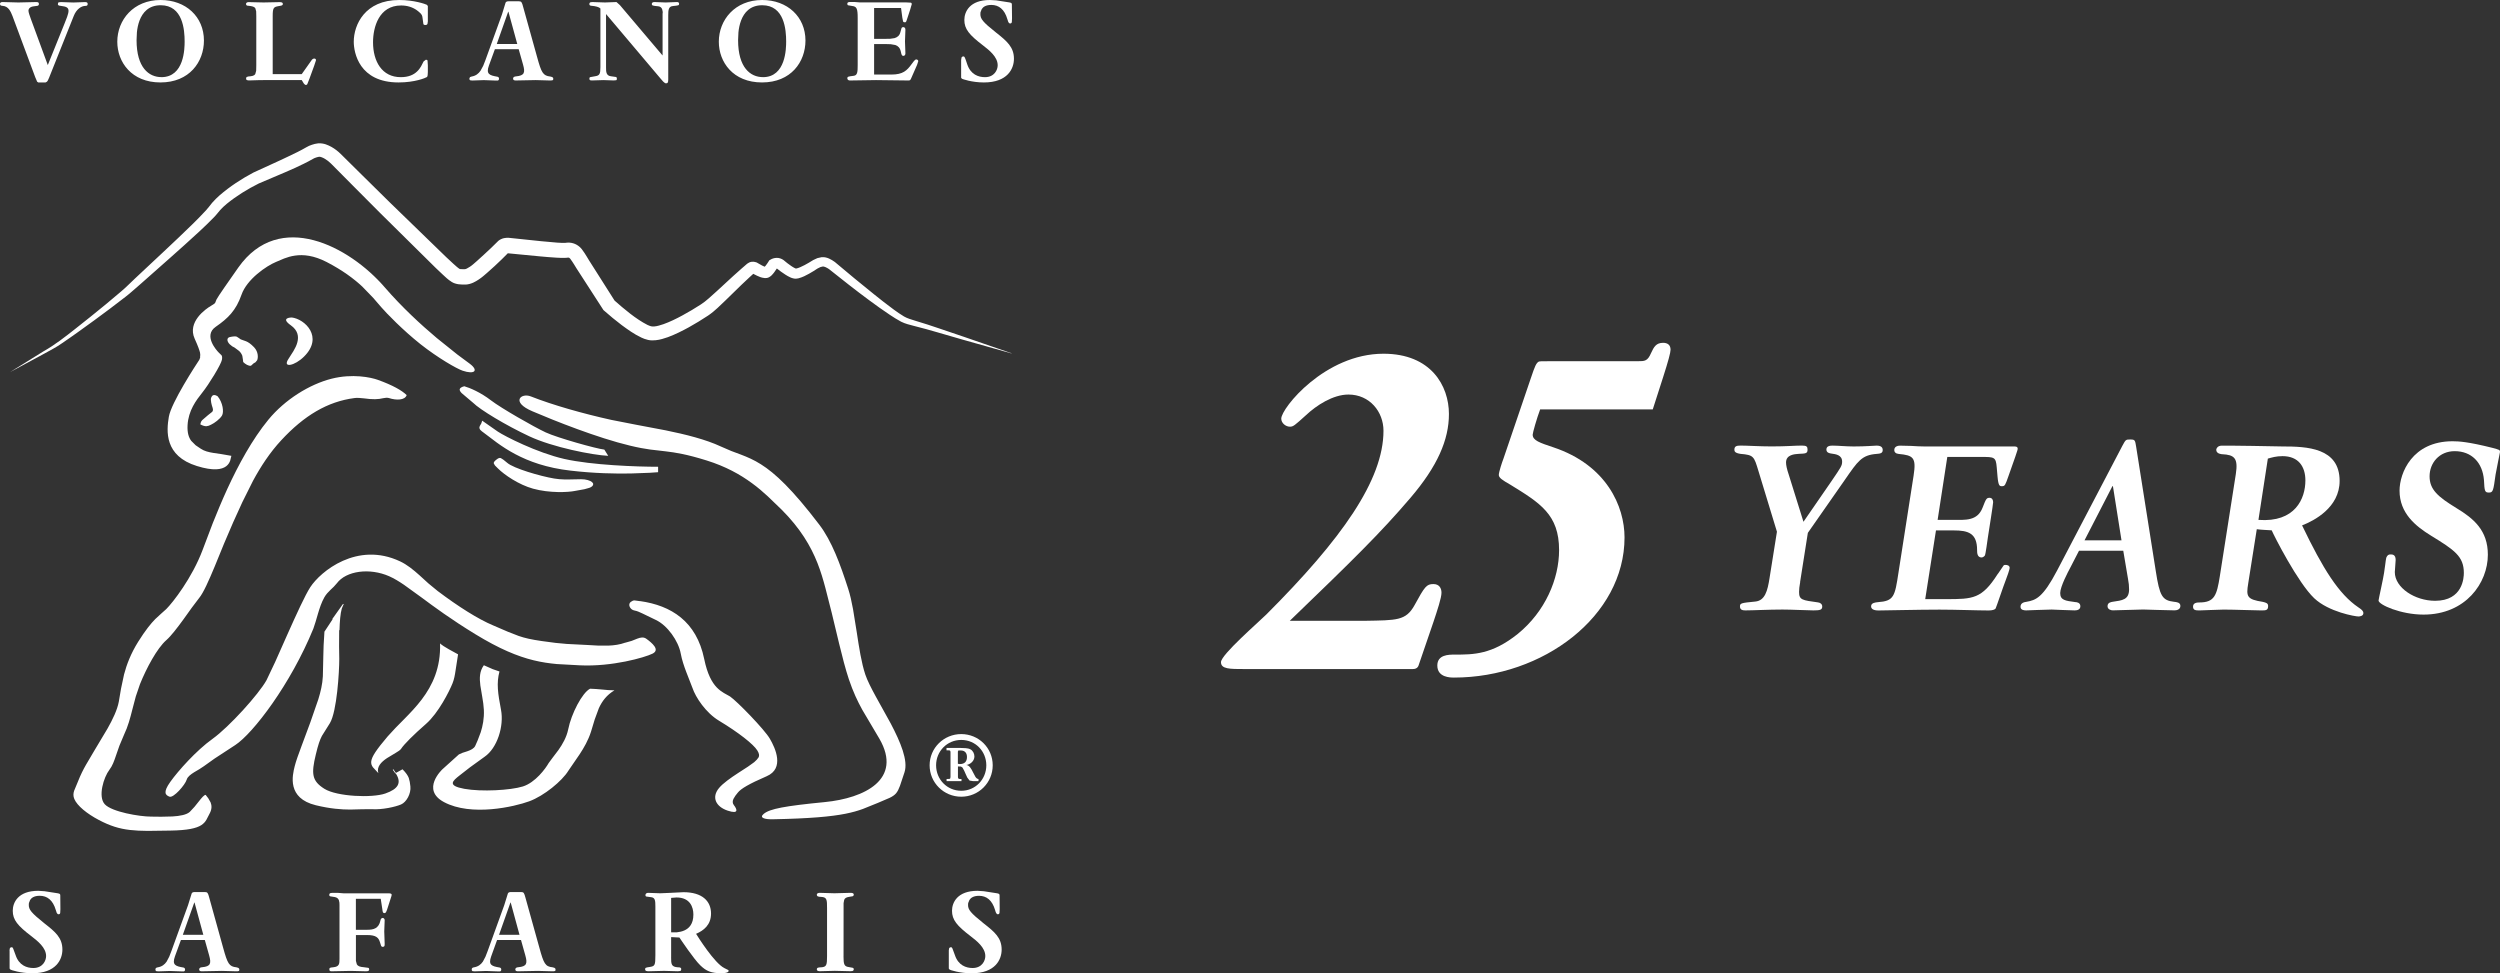
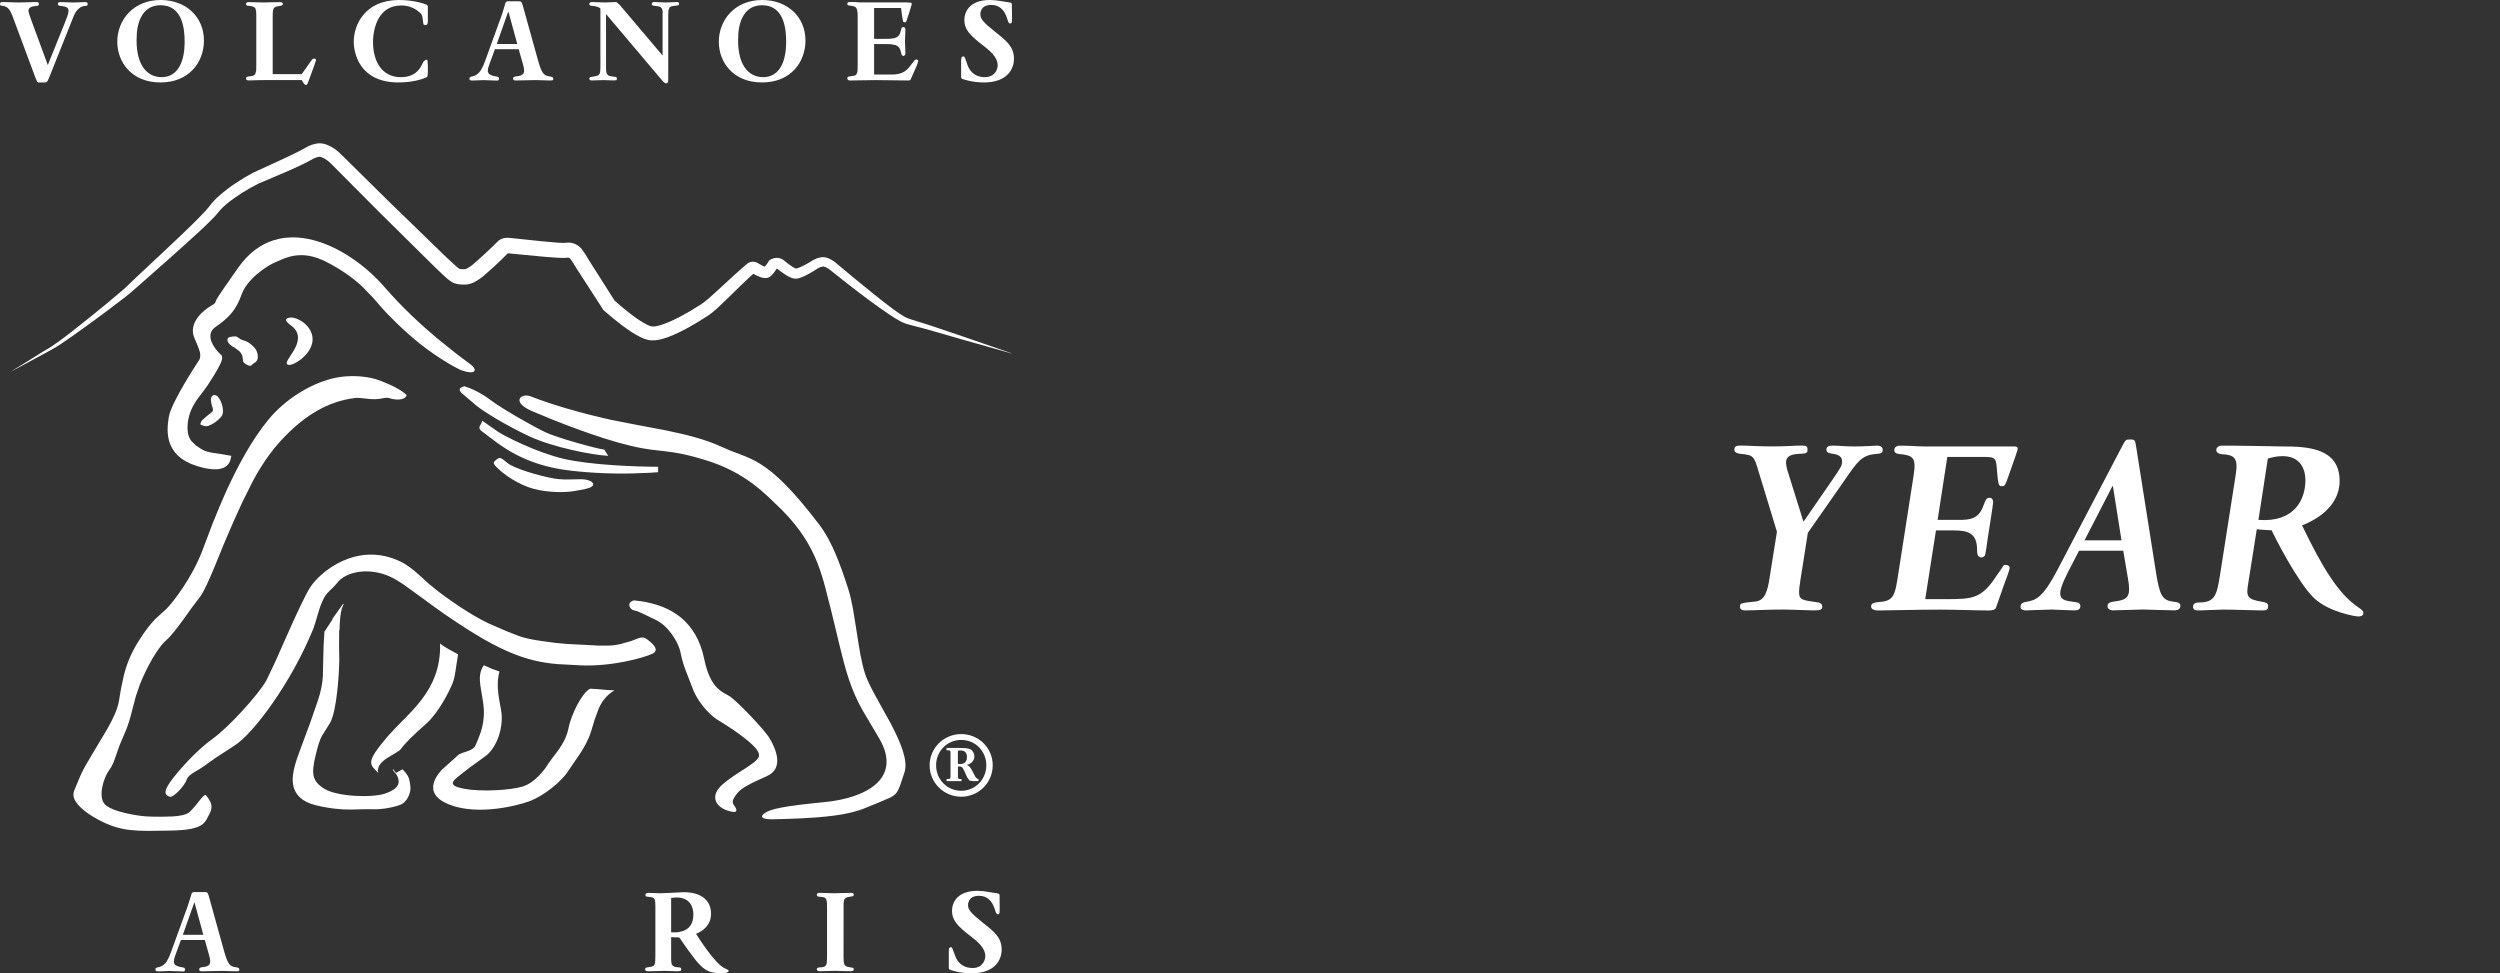
<svg xmlns="http://www.w3.org/2000/svg" id="Layer_2" viewBox="0 0 648.6 252.5">
  <rect x="0" y="0" width="648.6" height="252.5" fill="#333333" stroke="none" />
  <defs>
    <style>.cls-1{fill:#fff;}</style>
  </defs>
  <g id="Layer_1-2">
    <path class="cls-1" d="M262.42,91.69l-12.69-3.58c-4.23-1.18-8.41-2.52-12.68-3.57-1.05-.28-2.18-.53-3.27-1.08-1.04-.55-1.96-1.15-2.89-1.76-1.85-1.23-3.65-2.52-5.42-3.83-3.55-2.62-7-5.35-10.45-8.1l.08,.06c-.66-.45-1.34-.75-1.73-.69l.21-.03-.9,.23,.24-.08-.87,.43,.15-.09c-.77,.52-1.51,.98-2.32,1.43-.82,.44-1.59,.88-2.72,1.18-.28,.06-.67,.13-1.12,.07-.45-.07-.7-.19-.97-.3-.51-.23-.92-.47-1.32-.73-.81-.51-1.51-1.04-2.25-1.63l.12,.09c-.07-.03-.07-.03-.12-.02-.02,0-.06,0-.1,.02-.02,0-.14,.07-.06,.02l.43-.46c-.31,.51-.59,.96-.96,1.45-.19,.24-.38,.48-.67,.76-.15,.13-.33,.29-.62,.45-.37,.2-.87,.25-1.1,.22-1.02-.11-1.44-.37-2.01-.61-.53-.25-1-.5-1.51-.8l.31,.15c-.12-.04,.07,.07,.4-.06,.31-.19-.06,.08-.19,.22l-1.04,.95c-.69,.64-1.38,1.27-2.06,1.94l-4.09,3.99c-1.43,1.32-2.66,2.69-4.53,3.95-1.63,1.08-3.29,2.09-5,3.04-1.72,.94-3.48,1.83-5.41,2.55-.99,.33-1.97,.68-3.18,.8-.6,.05-1.28,.09-1.98-.08-.69-.15-1.22-.37-1.72-.6-1.99-.94-3.55-2.1-5.15-3.27-1.57-1.19-3.05-2.41-4.54-3.73l-.17-.15-.14-.22-4.6-7.12-2.3-3.56c-.38-.57-.72-1.25-1.08-1.72l-.51-.72c-.1-.11-.18-.18-.24-.21-.06-.03-.11-.04-.19-.05-.05,0-.1,0-.16,0l-.34,.04-.35,.02c-.86,.03-1.57-.01-2.31-.05-1.45-.08-2.87-.21-4.29-.34l-8.42-.81h.2c-.15,.01-.27,.02-.24,.02,.02,0,.23-.09,.23-.1l.21-.18c-1.17,1.2-2.47,2.47-3.72,3.62l-1.93,1.73c-.66,.56-1.29,1.16-2.22,1.76-.76,.49-1.83,1.18-3.3,1.28-.18,.01-.36,.01-.53,0h-.32s-.67-.05-.67-.05c-.48,0-1.52-.22-2.09-.6-1.12-.7-1.63-1.28-2.32-1.89l-1.87-1.77-14.56-14.39-7.21-7.24-3.6-3.63-1.8-1.81c-.49-.49-1.06-.94-1.64-1.27-.55-.34-1.22-.54-1.41-.51-.34,.02-1.28,.31-1.63,.55-1.62,.93-3.15,1.64-4.72,2.37-3.09,1.41-6.41,2.73-9.34,4.01-2.91,1.45-5.8,3.23-8.3,5.27-.61,.51-1.2,1.05-1.71,1.61-.41,.48-1.09,1.37-1.69,1.96-1.22,1.27-2.47,2.44-3.72,3.61-5.03,4.66-10.16,9.1-15.24,13.62l-1.92,1.67c-.66,.61-1.34,1.14-2.02,1.68l-4.07,3.11c-2.73,2.05-5.48,4.06-8.26,6.04-1.39,.99-2.78,1.98-4.2,2.93-1.4,1-2.97,1.77-4.44,2.6l-8.99,4.85,8.68-5.39c2.99-1.68,5.6-3.74,8.29-5.86,2.67-2.1,5.33-4.23,7.95-6.39l3.89-3.27c.64-.55,1.27-1.1,1.84-1.67l1.85-1.77c4.96-4.68,10.01-9.29,14.84-14.02,1.2-1.19,2.4-2.38,3.51-3.6,.59-.63,.91-1.12,1.59-1.95,.62-.72,1.28-1.35,1.95-1.95,2.72-2.34,5.62-4.23,8.75-5.9,3.26-1.53,6.24-2.81,9.31-4.3,1.51-.72,3.06-1.46,4.38-2.24,.47-.3,1.06-.54,1.51-.68,.51-.16,.93-.3,1.66-.38,1.54-.05,2.5,.46,3.42,.94,.9,.51,1.68,1.12,2.4,1.83l1.81,1.79,3.63,3.59,7.27,7.17,14.63,14.19,1.85,1.72c.58,.53,1.29,1.16,1.62,1.34,.16,.07-.03,.04,.34,.07l.61,.02h.31s.1,0,.1,0c.25,0,.71-.21,1.36-.65,.51-.32,1.13-.89,1.76-1.44l1.86-1.69c1.27-1.15,2.41-2.24,3.63-3.47l.06-.06,.14-.12c.34-.27,.95-.55,1.39-.63,.45-.09,.76-.08,1.04-.09h.1s.11,.01,.11,.01l8.41,.88c1.39,.14,2.78,.27,4.14,.37,.67,.04,1.37,.08,1.92,.06h.18s.19-.03,.19-.03c.29-.04,.59-.04,.9-.03,.62,.04,1.27,.23,1.82,.54,.55,.31,1.01,.72,1.35,1.15l.71,1c.47,.67,.75,1.26,1.15,1.87l2.26,3.56,4.52,7.12-.32-.37c2.72,2.41,5.74,4.96,8.71,6.47,.8,.36,1.13,.47,1.82,.4,.69-.05,1.54-.32,2.35-.59,1.65-.59,3.31-1.4,4.93-2.28,1.63-.88,3.23-1.84,4.79-2.85,1.33-.84,2.77-2.24,4.15-3.47l4.21-3.88c.69-.65,1.42-1.29,2.15-1.92l1.1-.95c.23-.16,.19-.26,.93-.66,.78-.34,1.48-.14,1.8-.03l.18,.06,.14,.09c.37,.23,.8,.48,1.2,.68,.2,.1,.39,.19,.57,.26,.17,.08,.35,.11,.33,.11,.02,0-.21,0-.36,.09-.06,.03-.04,.03,0,0,.09-.07,.23-.23,.36-.39,.26-.32,.55-.74,.77-1.1l.2-.32,.24-.14c.35-.22,.53-.28,.82-.37,.27-.08,.55-.12,.85-.13,.6-.02,1.24,.2,1.71,.52l.07,.05,.05,.04c.61,.52,1.28,1.05,1.94,1.49,.32,.22,.66,.43,.94,.56,.39,.14,.14,.12,.44,.09,.56-.12,1.36-.49,2.07-.86,.72-.38,1.47-.82,2.15-1.25l.1-.06,.06-.03,.88-.41,.13-.06,.11-.03,.9-.2,.11-.03h.09c.7-.05,1.35,.14,1.86,.37,.53,.23,.96,.52,1.38,.81l.05,.03,.03,.02c3.34,2.84,6.74,5.62,10.14,8.36,1.71,1.37,3.42,2.73,5.18,4.01,.87,.63,1.77,1.27,2.66,1.79,.85,.5,1.88,.78,2.93,1.11,4.22,1.24,8.35,2.77,12.53,4.14l12.47,4.3Z" />
-     <path class="cls-1" d="M2.46,246.64l.08-.57c.07-.18,.22-.32,.51-.32,.15,0,.25,.06,.37,.35l.63,1.7c.88,2.65,2.89,3.34,4.6,3.34,2.45,0,3.31-1.91,3.31-3.1,0-2.19-2.22-3.92-3.81-5.15-3.58-2.72-4.84-4.25-4.84-6.6,0-2.12,1.36-5.18,6.61-5.18l1.64,.11,3.47,.54c.58,.1,.61,.28,.61,.58l.03,3.53-.05,.98c-.05,.22-.16,.35-.42,.35-.21,0-.36-.15-.48-.36l-.24-.73c-.75-2.59-2.25-3.71-4.16-3.71-1.43,0-2.15,.52-2.5,1.08l-.32,.81-.03,.49c0,1.19,.59,2.01,4.05,4.77,2.87,2.24,4.67,3.76,4.67,6.81,0,2.55-1.63,6.14-7.8,6.14-3.13,0-5.58-.87-5.68-.95l-.22-.27v-4.64Z" />
    <path class="cls-1" d="M52.75,242.53h-5.32l2.97-8.37h.07l2.28,8.37Zm-5.82,1.35h6.21l1.12,3.99c.58,2.08,.4,2.87-1.84,3.07-.38,.02-.75,.16-.75,.58s.37,.47,.71,.47l5.18-.1,3.62,.1c.84,0,.91-.03,.91-.47,0-.22-.14-.35-.3-.43l-.45-.13c-1.9-.19-2.31-.94-3.44-5.04l-3.61-13.01c-.33-1.26-.45-1.48-1.15-1.48h-2.59c-.49,0-.69,.12-.82,.36l-.95,3.06-4.3,11.86-.58,1.5-.67,1.27c-.52,.76-1.22,1.31-2.32,1.49-.32,.07-.59,.14-.59,.56,0,.25,.08,.36,.21,.42l.54,.06,2.99-.1,3.07,.11h.6c.17-.09,.28-.21,.28-.49,0-.38-.27-.49-.47-.52-1.98-.34-2.96-.63-2.15-2.9l1.54-4.22Z" />
-     <path class="cls-1" d="M99.26,245.65c-.19,0-.3-.1-.39-.28l-.29-.91c-.35-1.19-1.02-1.87-3.3-1.87h-2.94v6.71s.24,.89,.24,.89c.26,.46,.77,.67,1.84,.75l1.11,.15c.2,.07,.25,.19,.25,.43,0,.3-.2,.47-.79,.47l-4.01-.1-4.98,.1c-.44,0-.55-.17-.55-.51,0-.41,.14-.45,1.07-.54,1.52-.17,1.56-.89,1.56-2.2v-13.89l-.02-.66-.14-.64c-.16-.41-.48-.73-1.13-.83l-1.09-.17c-.21-.07-.27-.16-.27-.39,0-.26,.12-.39,.29-.45l.46-.07h1.43l1.47,.12h11.75c.72,0,.88,.19,.74,.68l-1.15,3.57c-.25,.72-.41,.89-.66,.89-.44,0-.47-.24-.57-1.03l-.41-2.68h-6.45v8.03h2.94c1.57,0,3-.27,3.44-2.45,.04-.18,.13-.62,.62-.62,0,0,.47,.04,.47,.62l-.11,2.85,.11,3.29c0,.5-.04,.74-.54,.74" />
-     <path class="cls-1" d="M134.78,242.53h-5.31l2.96-8.37h.07l2.28,8.37Zm-5.82,1.35h6.21l1.12,3.99c.58,2.08,.4,2.87-1.84,3.07-.38,.02-.76,.16-.76,.58s.38,.47,.73,.47l5.18-.1,3.6,.1c.85,0,.93-.03,.93-.47,0-.22-.14-.35-.3-.43l-.45-.13c-1.91-.19-2.31-.94-3.43-5.04l-3.62-13.01c-.35-1.26-.43-1.48-1.15-1.48h-2.59c-.49,0-.68,.12-.82,.36l-.95,3.06-4.29,11.86-.58,1.5-.67,1.27c-.52,.76-1.23,1.31-2.34,1.49-.3,.07-.56,.14-.56,.56,0,.25,.08,.36,.2,.42l.53,.06,3.01-.1,3.06,.11h.6c.16-.09,.27-.21,.27-.49,0-.38-.26-.49-.47-.52-1.98-.34-2.96-.63-2.14-2.9l1.52-4.22Z" />
    <path class="cls-1" d="M174.12,241.88v-8.93l1.38-.11c3.55,0,4.39,2.52,4.39,4.44,0,2.42-1.1,3.57-2.37,4.13-.63,.28-1.31,.4-1.92,.47h-1.48Zm0,6.49v-5.25l2.15,.11c.24,.37,3.78,5.66,5.42,7.22,1.56,1.51,2.82,2.05,5.58,2.05,.58,0,1.77-.14,1.77-.61l-.07-.21-1.02-.51c-2.59-1.26-6.91-8.17-7.36-8.9,1.94-.84,3.88-2.28,3.88-5.27,0-3.22-2.29-5.53-7.15-5.53l-3.41,.17-2.62,.11-3.13-.11c-.37,0-.71,.18-.71,.58,0,.2,.04,.31,.24,.38l1.22,.16c1.05,.11,1.12,.89,1.12,2.39v12.67c0,2.59-.13,2.83-1.4,3.04-1.13,.16-1.26,.2-1.26,.61,0,.48,.48,.51,.96,.51l3.95-.1,3.6,.1,.61-.07c.15-.07,.24-.21,.24-.49,0-.44-.4-.46-.85-.46-1.73-.11-1.77-.83-1.77-2.6" />
    <path class="cls-1" d="M218.84,248.07c0,2.11,.17,2.66,1.35,2.82l1.03,.19c.21,.08,.28,.19,.28,.39,0,.25-.15,.38-.34,.45l-.52,.05-4.06-.1-3.88,.1c-.34,0-.78-.07-.78-.47,0-.49,.45-.52,1.12-.54,1.43-.08,1.53-.65,1.53-2.9v-12.5c0-2.11-.02-2.8-1.53-2.87-.71-.02-1.12-.1-1.12-.58,0-.4,.49-.47,.78-.47l3.79,.11,4.08-.11c.49,0,.93,.04,.93,.47,0,.21-.07,.32-.26,.41l-1,.17c-.7,.11-1.05,.33-1.22,.77l-.16,.85v1.25s-.01,12.5-.01,12.5Z" />
    <path class="cls-1" d="M246.15,246.64l.08-.57c.07-.18,.22-.32,.51-.32,.15,0,.24,.06,.37,.35l.63,1.7c.88,2.65,2.9,3.34,4.59,3.34,2.46,0,3.3-1.91,3.3-3.1,0-2.19-2.21-3.92-3.81-5.15-3.57-2.72-4.83-4.25-4.83-6.6,0-2.12,1.37-5.18,6.61-5.18l1.64,.11,3.47,.54c.58,.1,.62,.28,.62,.58l.03,3.53-.05,.98c-.06,.22-.17,.35-.43,.35-.41,0-.58-.61-.71-1.08-.75-2.59-2.25-3.71-4.16-3.71-1.43,0-2.15,.52-2.5,1.08l-.33,.81-.03,.49c0,1.19,.59,2.01,4.05,4.77,2.87,2.24,4.67,3.76,4.67,6.81,0,2.55-1.63,6.14-7.8,6.14-3.13,0-5.59-.87-5.69-.95l-.22-.27v-4.64Z" />
    <path class="cls-1" d="M60.01,118.26l-2.53-.44-2.11-.31c-1.28-.21-2.35-.47-3.26-1.08l-1.35-.91-1.14-1.14c-.66-.88-1.06-2.11-.96-4.04,.21-3.85,2.23-6.48,3.85-8.52,1.63-2.02,4.87-7.29,5.07-8.5,.1-.61,.04-.91-.11-1.15l-.7-.68c-.62-.61-4.06-4.46-.81-6.7,3.23-2.23,5.27-4.25,6.69-8.31,1.41-4.06,6.49-7.5,8.93-8.51l2.12-.9c.83-.32,1.78-.61,2.85-.76,2.15-.31,4.84-.06,8.2,1.67,4.15,2.15,7.04,4.33,9.22,6.35l2.81,2.9,2.17,2.51c1.31,1.52,5.59,5.94,10.13,9.54,4.59,3.62,9.42,6.38,10.96,6.9,1.52,.51,2.58,.51,2.96,.16,.38-.36,.08-1.08-1.14-1.99l-3.21-2.38-5.34-4.28c-4.07-3.42-8.99-7.94-13.55-13.21-9.13-10.55-27.26-20.19-37.93-5.08-2.42,3.45-5.27,7.5-5.67,8.31l-.33,.83c-.12,.2-.38,.39-1.08,.8-1.41,.81-6.21,4.19-4.25,8.52,.89,1.96,1.25,3.02,1.39,3.61l.07,.62-.04,.27v.43s-.21,.55-.21,.55c-.88,1.32-7.3,11.15-7.91,14.8-.61,3.64-1.21,10.14,7.31,12.77,4.25,1.32,6.42,.91,7.56,.06,.56-.43,.88-.97,1.05-1.47l.3-1.22Zm-3.57-15.46c-.98-.62-1.44-.22-1.66,.38-.23,.6,.15,1.97,.37,2.58,.23,.61,.08,1.07-.37,1.3l-.87,.69-1.03,.89c-.69,.54-.76,.77-.91,1.46,.71,.38,1.21,.5,1.63,.47l.58-.13,.61-.28c.83-.38,2.28-1.45,2.81-2.36,.53-.91,.23-3.35-1.15-5.01m105.79,63.93c-1.42,.51-2.85,.72-4.43,.78h-2.49s-2.83-.16-2.83-.16l-5.47-.28c-1.79-.13-3.77-.34-6.49-.75-2.74-.4-4.31-.75-5.99-1.33l-2.75-1.07-3.83-1.65c-3.91-1.63-9.08-4.91-14.4-8.92l-2.4-1.97-2.35-2.14c-1.57-1.41-3.19-2.73-4.99-3.58-11.16-5.28-20.69,2.64-23.32,6.69-1.32,2.02-3.65,7.14-5.92,12.22l-3.19,7.18-2.25,4.74c-2.02,3.64-9.73,12.16-14,15.21-4.25,3.04-8.92,8.31-10.95,11.15-2.02,2.83-1.22,3.46-.21,3.85,1.02,.4,4.06-3.04,4.47-4.45,.21-.71,1.02-1.32,1.91-1.88l1.37-.81,1.17-.77,2.76-1.97,5.37-3.51c4.65-3.04,14.39-15.81,20.27-30.21l.58-1.77,.61-2.09c.43-1.45,.93-2.97,1.66-4.26,.44-.78,1.01-1.37,1.59-1.93l.86-.82,.79-.89c2.43-3.25,8.51-4.06,13.58-1.83,1.26,.56,2.5,1.31,3.84,2.22l4.5,3.25c3.38,2.51,7.69,5.7,13.97,9.54,6.29,3.85,11,5.78,15.18,6.8,2.09,.51,4.05,.79,6,.97l6,.33c8.31,.4,16.82-2.02,18.86-3.04,1.01-.51,.95-1.22,.46-1.92-.48-.7-1.39-1.42-2.1-1.93-.71-.51-1.47-.36-2.37-.02l-1.43,.57-1.66,.47Zm-48.07,.2c.2,6.29-1.94,10.84-4.76,14.56-1.41,1.86-3,3.52-4.53,5.07l-2.26,2.29-2.04,2.21c-2.94,3.46-4.11,5.23-4.26,6.45-.08,.61,.09,1.09,.43,1.56l1.41,1.52c-.51-1.62,.75-2.89,2.24-3.89l2.22-1.34c.67-.4,1.21-.74,1.42-1.05,.8-1.23,3.23-3.65,6.48-6.49,3.24-2.83,6.08-8.51,6.89-10.54,.41-1.02,.61-2.12,.79-3.36l.64-4.15-2.42-1.33c-.93-.53-1.83-1.09-2.24-1.5m-11.47,33.6l-.62-.91-.14-.02-.02,.14,.62,.9,.13,.02,.1,.15c1.41,2.32,.55,3.87-2.8,5.05-3.45,1.21-12.56,.81-15.81-1.21-3.25-2.04-3.46-3.86-2.23-8.92,.6-2.53,1.05-3.8,1.58-4.81l2.07-3.31c1.83-3.04,2.43-13.39,2.43-16.63l-.05-3.28,.02-4.15,.09-.11c.06-2.18,.22-4.25,.59-5.55l.43-1.01,.05-.06-.03-.14-.14,.02-.05,.07-2.69,3.78,.03,.14-2.1,3.19c-.21,2.75-.26,4.64-.29,6.34l-.12,5.23c-.1,2.03-.57,4.01-1.18,5.98l-2.07,5.98-2.34,6.3c-.76,2.02-1.41,3.85-1.71,5.06-.61,2.43-2.04,8.31,5.48,10.14,3.74,.91,6.63,1.12,8.93,1.12l3.06-.08,2.41-.02c2.83,.2,6.29-.62,7.7-1.22,1.42-.6,2.63-2.84,2.43-4.67l-.16-1.19-.26-1.03c-.26-.65-.71-1.33-1.62-2.24l-1.73,.95Zm-49.36,5.69c-.39,0-1,.73-1.72,1.64l-1.17,1.46-1.22,1.31c-.83,.76-2.59,1.08-4.51,1.19l-2.92,.07-2.6-.03c-3.05,0-10.19-1.23-12.02-3.2-1.83-1.98-.31-6.99,1.21-8.97,.76-.98,1.21-2.23,1.72-3.75l.86-2.47,1.22-2.9c.99-2.05,1.59-4.3,2.15-6.54l.88-3.34,1.09-3.2c1.66-4.11,4.4-9.28,6.84-11.42,1.21-1.06,2.8-3.14,4.37-5.29l2.25-3.14,1.9-2.51c1.07-1.28,2.51-4.51,4.06-8.25l2.38-5.83,2.38-5.55,2.38-5.23,2.76-5.52c1.99-3.69,4.37-7.34,7.34-10.54,5.92-6.39,12-10.04,19-10.94,.68-.1,1.59-.01,2.54,.09l1.42,.16,1.36,.05,1.13-.08,.97-.18c.59-.12,1.08-.18,1.54-.03,1.83,.6,4.12,.6,4.57-.77-1.22-1.21-3.64-2.58-7.45-3.95-1.84-.67-6.63-1.67-12.02-.31-5.72,1.45-12.11,5.4-16.42,10.65-4.19,5.1-7.77,11.71-10.65,17.96-1.43,3.13-2.69,6.17-3.77,8.88l-2.62,6.91c-2.74,7.31-7.76,13.69-9.43,15.36l-1.33,1.19-1.54,1.42c-1.13,1.15-2.54,2.87-4.44,5.9-1.9,3.05-2.97,5.87-3.65,8.45l-.79,3.71-.57,3.36c-.39,2.13-1.61,4.64-2.92,6.96l-3.47,5.81-2.14,3.63c-.68,1.2-1.37,2.53-2.11,4.42l-.96,2.31c-.22,.69-.26,1.37,.05,2.11,.74,1.76,3.25,3.82,6.39,5.47,2.88,1.52,5.27,2.26,8.05,2.58,1.4,.16,2.89,.23,4.6,.24l5.89-.08c4.49-.07,6.73-.6,8-1.4,.63-.41,1.03-.87,1.33-1.38l.85-1.64c.62-1.14,.57-2.09,.26-2.88l-.61-1.08-.7-.91Zm6.22-116.93l.68,.56,.6,.32,1.18,.88c.35,.33,.64,.72,.84,1.26l.15,.97,.08,.65c.53,.53,1.42,1.09,2.02,.95l.69-.62,.47-.27,.43-.52c.28-.6,.37-2.15-.79-3.38-.9-.94-1.56-1.34-2.1-1.56l-1.35-.48-.53-.37-.52-.34c-.35-.12-.94-.08-1.78,.1-.8,.17-.87,1.03-.07,1.85m16.09-6.92s-.76,0-1.18,.25c-.21,.13-.33,.32-.21,.61,.12,.27,.46,.66,1.18,1.16,1.85,1.32,2.1,2.89,1.69,4.44-.2,.77-.59,1.55-1.02,2.27l-1.28,2.01c-.41,.61-.51,1.04-.41,1.29,.12,.24,.45,.32,.92,.24,.91-.16,2.33-.93,3.55-2.15,5.09-5.07,.21-9.73-3.23-10.13m44.8,17.84c-1.53,.41-1.42,1.03-.71,1.77l1.4,1.19,1.55,1.31c1.83,1.83,8.53,5.87,14.61,8.72,6.08,2.85,16.42,4.88,20.48,5.07l-1.01-1.62c-2.03-.21-12.17-3.05-15.21-4.46-3.05-1.42-11.57-6.29-14.21-8.32-2.63-2.03-5.47-3.25-6.9-3.65m77.67,110.94c-.61,.51-.57,.88-.08,1.1,.49,.24,1.4,.32,2.52,.3,9.63-.19,15.05-.7,18.75-1.43,1.85-.37,3.27-.78,4.57-1.26l3.86-1.56,3.08-1.32c.75-.37,1.26-.72,1.66-1.19,.39-.48,.67-1.06,.99-1.91l1.17-3.5c1.01-3.04-1.03-7.85-3.56-12.67l-3.87-6.99c-1.2-2.2-2.2-4.16-2.72-5.69-1.02-3.04-1.63-7.04-2.24-11.07l-.96-5.94c-.35-1.92-.75-3.72-1.26-5.29-2.02-6.29-4.25-12.38-7.5-16.63-6.99-9.17-11.45-13.33-15.14-15.65-1.84-1.16-3.48-1.86-5.15-2.5l-2.54-.95-2.73-1.18c-3.86-1.81-9.13-3.13-14.35-4.19l-7.61-1.44-6.43-1.26c-7.29-1.61-15.21-3.85-20.88-6.09-1.28-.5-2.6-.14-2.89,.65-.29,.79,.45,2,3.3,3.21,5.67,2.43,16.84,6.89,25.35,8.92,2.1,.51,3.75,.8,5.19,1l4.02,.47c2.62,.31,5.49,.76,10.65,2.37,4.93,1.54,8.68,3.63,11.74,5.88,1.54,1.12,2.9,2.29,4.16,3.46l3.56,3.43c4.87,4.88,7.55,9.45,9.29,13.85,.87,2.21,1.5,4.37,2.07,6.52l1.63,6.4,1.91,7.96c.78,3.26,1.69,6.75,2.54,9.29,1.1,3.25,2.22,5.62,3.49,7.92l4.43,7.49c6.08,10.54-3.85,15.42-14.19,16.43-10.35,1.01-14.26,1.74-15.82,3.05M125.11,111.97l3.78,2.85c1.4,1.01,2.95,2.03,4.76,2.99,3.61,1.92,8.19,3.58,14.37,4.29,6.18,.72,11.65,.82,15.68,.74l4.87-.18,2.17-.15v-1.41c-5.47,0-17.24-.42-24.34-2.03-7.11-1.62-15.42-5.88-17.24-7.09l-4.06-2.84-.23,.71-.38,.65c-.2,.43-.2,.88,.61,1.48m4.06,9.53c1.7,1.7,5.43,4.24,9.13,5.27,4.28,1.19,9.11,.94,10.75,.61l2.6-.47,1.25-.35c.6-.2,1.01-.56,1.01-.94s-.4-.78-1.41-1.08c-.51-.15-1.08-.21-1.72-.22l-2.04,.04c-1.47,.04-3.13,.09-4.96-.22-3.64-.61-10.54-2.64-12.16-4.06l-1.01-.82-.66-.42c-.37-.13-.67,.02-1.18,.42-.51,.41-.72,.67-.65,.98l.31,.52,.74,.74Zm23.93,57.17c-2.04,1.03-4.88,6.5-5.68,10.56-.41,2.02-1.47,3.85-2.53,5.35l-1.51,1.99-1.02,1.38c-.8,1.42-3.45,5.06-6.7,6.08-3.24,1-10.73,1.42-15.2,.61-2.24-.41-3-.92-2.98-1.5,.02-.59,.85-1.25,1.76-1.97l2.71-2.11,3.79-2.74c3.25-2.23,5.07-7.92,4.25-12.17-.81-4.26-1.21-6.9-.4-9.95l-1.74-.6-2.31-1.02c-1.12,1.53-1.17,3.3-.91,5.26l.51,3.06c.18,1.05,.35,2.14,.4,3.25,.11,2.23-.3,4.21-.81,5.81l-.8,2.11-.62,1.41c-.31,.7-1.17,1.11-2.06,1.42l-1.28,.41-.91,.41-4.27,3.85s-5.68,5.27,.41,8.52c7.08,3.78,18.25,1.21,22.11-.21,3.85-1.41,8.52-5.27,10.14-7.91l2.95-4.31c1.11-1.68,2.21-3.59,2.93-5.82l.97-3.2,1.08-2.93c.84-1.82,2.01-3.4,4.04-4.62-1.12,0-2.18-.1-3.22-.21l-1.55-.13-1.51-.08Zm12.98-22.71l-1.46-.2c-.32,0-.57,.11-.98,.4-.81,.62-.2,2.04,1.02,2.23,.6,.11,1.21,.36,2.05,.77l3.43,1.66c3.04,1.42,5.88,5.47,6.48,8.72,.3,1.63,.85,3.25,1.43,4.78l1.61,4.14c.82,2.44,3.45,6.45,6.9,8.52,5.06,3.05,8.92,6.08,9.93,7.71,.5,.82,.55,1.33,.34,1.77l-.47,.62-.68,.65-1.59,1.14-2.61,1.69c-1.89,1.23-3.92,2.66-4.92,3.87-2.03,2.43-.81,4.85,2.23,5.87,1.51,.5,2.11,.41,2.24,.05,.13-.36-.22-.97-.62-1.48-.41-.51-.36-1.07-.11-1.62l.5-.82,.63-.8c.8-1.01,2.84-2.24,7.5-4.26,4.67-2.02,2.24-7.29,.81-9.73-1.41-2.43-8.52-9.73-10.33-10.96l-1.6-.9c-.59-.36-1.21-.79-1.84-1.44-1.24-1.3-2.45-3.43-3.26-7.39-2.01-9.79-8.59-13.87-16.63-15.01" />
    <path class="cls-1" d="M16.75,6.09l-4.35,10.79L8,4.9c-.27-.73-.62-1.71-.62-2.15,0-.41,.35-.99,1.31-1.1l1.07-.15c.22-.08,.33-.21,.33-.45,0-.39-.14-.52-.72-.52l-4.61,.11L.67,.53c-.23,0-.67,.06-.67,.47s.24,.49,.67,.52c1.51,.1,2.08,1.4,2.57,2.64l5.89,15.84,.51,1.2,.29,.19h1.89l.31-.16c.2-.15,.36-.45,.6-1.05L19.13,4.15c.68-1.74,1.95-2.62,3.01-2.62,.26,0,.61-.03,.61-.47,0-.34-.14-.52-.68-.52l-3.03,.11-3.21-.11-.6,.06c-.14,.07-.21,.21-.21,.49,0,.19,.12,.29,.29,.36l.5,.08c1.33,.16,1.97,.4,1.97,1.29,0,.39-.16,.97-.37,1.57l-.66,1.7Zm25.12,13.92c-3.24,0-6.44-2.45-6.44-9.6l.09-2.03c.09-.92,.29-2.01,.68-3.05,.79-2.08,2.36-3.97,5.49-3.97,5.76,0,6.21,6.4,6.21,9.4,0,1.77-.07,9.26-6.04,9.26M41.66,0C34.61,0,30.43,5.18,30.43,10.83c0,5.25,3.68,10.56,11.2,10.56s11.28-5.35,11.28-10.88C52.9,4.36,48.24,0,41.66,0m36.65,19.24h-7.56V4.12c0-2.08,.25-2.31,1.46-2.52,.89-.14,1.17-.2,1.17-.55,0-.25-.13-.37-.29-.43l-.43-.07-4.27,.09-3.85-.09c-.27,0-.71,.05-.71,.5,0,.38,.31,.45,.64,.45,1.01,.1,1.52,.25,1.77,.64l.22,.8,.03,1.28v12.64l-.03,1.5-.24,.87c-.26,.42-.78,.54-1.83,.62l-.37,.12c-.1,.07-.18,.2-.18,.45,0,.31,.24,.45,.82,.45l2.32-.07,2.35-.03h8.95l.53,.88c.19,.23,.36,.39,.53,.39,.18-.01,.28-.02,.39-.22l.56-1.42,1.22-3.34,.47-1.43c0-.2-.09-.44-.47-.44-.3,0-.58,.27-.68,.44l-2.56,3.62ZM111,5.62V1.55l-.27-.31C110.38,1.06,107.45,0,103.57,0,94.67,0,91.78,6.43,91.78,10.83c0,2.82,1.4,10.56,11.61,10.56,4.29,0,6.98-1.17,7.33-1.38,.12-.06,.2-.25,.23-.5l.05-.81v-1.77l-.08-1.2c-.06-.2-.19-.23-.44-.23l-.58,.44-.66,1.28c-.26,.45-.6,.92-1.04,1.33-.88,.84-2.18,1.47-4.23,1.47-4.88,0-7.19-4.11-7.19-9.05,0-3.93,1.54-9.55,7.29-9.55,1.43,0,3.03,.37,4.39,1.47,.55,.42,.82,.74,.97,1l.13,.37,.06,.36,.22,1.6c.09,.24,.25,.27,.53,.27s.45-.12,.53-.28l.09-.6Zm23.2,5.8h-5.32l2.96-8.37h.07l2.29,8.37Zm-5.83,1.35h6.2l1.13,3.99c.58,2.07,.4,2.85-1.85,3.06-.37,.04-.74,.16-.74,.58s.37,.48,.71,.48l5.18-.1,3.62,.1c.85,0,.92-.05,.92-.48,0-.22-.14-.35-.31-.42l-.44-.12c-1.91-.21-2.32-.96-3.44-5.05l-3.62-13c-.33-1.26-.44-1.48-1.15-1.48h-2.59c-.48,0-.68,.12-.82,.35l-.94,3.07-4.29,11.85-.58,1.48-.69,1.27c-.52,.76-1.22,1.32-2.32,1.51l-.42,.15-.16,.39c0,.24,.08,.37,.21,.43l.54,.06,3-.1,3.06,.11h.6c.17-.09,.29-.22,.29-.49,0-.37-.28-.48-.47-.51-1.98-.35-2.97-.65-2.15-2.9l1.54-4.22ZM171.9,3.43V14.4l-11.07-13.07-.89-.8-2.99,.11-3.3-.11-.46,.06c-.16,.07-.29,.2-.29,.46,0,.3,.18,.4,.44,.44,1.24,.1,2.06,.33,2.43,.71v15.23c0,1.81-.24,2.17-1.36,2.35l-1.28,.23c-.2,.08-.22,.2-.22,.42,0,.4,.25,.44,.69,.44l2.96-.09,2.66,.09,.65-.06c.13-.05,.17-.17,.17-.41s-.05-.35-.25-.43l-1.27-.18c-1.27-.14-1.29-1.19-1.29-2.22V3.64l14.1,16.69,.71,.82c.27,.27,.54,.47,.72,.47,.44,0,.61-.14,.61-1.02V3.94c0-1.36,.07-2.29,1.26-2.38,1.4-.14,1.56-.16,1.56-.58,0-.39-.33-.45-.57-.45l-2.96,.11-2.83-.11c-.27,0-.72,.06-.72,.47,0,.45,.17,.49,1.67,.63,.58,.06,.87,.39,1.01,.77l.13,.58,.02,.45Zm26.03,16.58c-3.24,0-6.44-2.45-6.44-9.6l.09-2.03c.09-.92,.29-2.01,.68-3.05,.79-2.08,2.36-3.97,5.49-3.97,5.77,0,6.21,6.4,6.21,9.4,0,1.77-.07,9.26-6.03,9.26M197.73,0c-7.06,0-11.24,5.18-11.24,10.83,0,5.25,3.67,10.56,11.21,10.56s11.27-5.35,11.27-10.88C208.96,4.36,204.3,0,197.73,0m29.05,10.08V2.08h6.99l.33,2.51,.19,.95c.08,.18,.21,.25,.46,.25,.3,0,.34-.07,.61-.93l.75-2.28,.44-1.5c0-.22-.05-.33-.25-.39l-1.13-.06h-12.06l-1.37-.11h-1.29c-.42,0-.62,.19-.62,.41,0,.25,.03,.36,.19,.44l1.04,.18c1.22,.13,1.46,.68,1.46,3.13v12.24c0,1.79-.07,2.64-1.06,2.75-1.46,.18-1.63,.21-1.63,.65,0,.28,.23,.56,.65,.56l6.79-.1,8.4,.1c.48,0,.52-.07,.86-.87l1.4-3.19,.31-.96s-.03-.44-.56-.44c-.3,0-.82,.72-1.15,1.19-1.23,1.7-2.26,2.73-5.25,2.73h-4.5v-7.91h2.94l1.38,.04,1.19,.21c.7,.24,1.21,.73,1.42,1.7,.16,.78,.26,1.12,.63,1.12s.56-.27,.56-.64l-.11-3.13,.11-3.03c0-.52-.32-.66-.56-.66-.22,0-.33,.04-.44,.23l-.33,1.17c-.22,.82-.77,1.23-1.48,1.45l-1.14,.17-1.23,.02h-2.94Z" />
    <path class="cls-1" d="M249.37,15.52l.08-.55c.07-.19,.22-.33,.51-.33,.3,0,.37,.2,.98,2.05,.89,2.65,2.9,3.33,4.6,3.33,2.45,0,3.3-1.9,3.3-3.08,0-2.2-2.22-3.93-3.81-5.16-3.58-2.73-4.84-4.25-4.84-6.6,0-2.12,1.37-5.18,6.61-5.18l1.64,.09,3.47,.54c.57,.1,.61,.27,.61,.58l.04,3.55-.05,.98c-.06,.22-.18,.35-.43,.35-.21,0-.36-.15-.48-.36l-.24-.73c-.75-2.6-2.24-3.72-4.16-3.72-1.44,0-2.15,.52-2.5,1.09l-.32,.81-.03,.49c0,1.19,.57,2.01,4.05,4.76,2.86,2.26,4.66,3.79,4.66,6.82,0,2.55-1.63,6.14-7.8,6.14-3.13,0-5.58-.89-5.69-.96l-.21-.26v-4.65Z" />
    <path class="cls-1" d="M241.18,198.55c0,4.51,3.68,8.15,8.2,8.15s8.17-3.63,8.17-8.15-3.65-8.1-8.17-8.1-8.2,3.61-8.2,8.1m1.68,0c0-3.62,2.83-6.58,6.53-6.58s6.5,2.95,6.5,6.58-2.83,6.61-6.5,6.61-6.53-2.94-6.53-6.61m3.74-3.49v6.49c0,.31-.07,.46-.21,.52l-.64,.03h-.17v.56h3.87v-.56h-.46c-.43,0-.46-.3-.46-.62v-2.62h.31l.48,.02,.39,.26,.45,.83,.38,.86,.41,.9,.6,.78,.92,.15h1.39v-.56c-.3,0-.55-.2-.78-.53l-.65-1.22c-.43-.9-.93-1.8-1.73-1.88,1.07-.16,2.1-1.06,2.1-2.21,0-.71-.36-1.49-1.03-1.85-.36-.19-.8-.28-1.25-.31l-1.28-.05h-3.68v.61h.42l.42,.04c.12,.06,.19,.15,.19,.36m1.92,3.1v-3.15l.12-.31h.64c1.07,0,1.6,.68,1.6,1.7,0,1.22-.66,1.83-1.86,1.83l-.51-.07Z" />
    <g>
-       <path class="cls-1" d="M428.79,106.22l2.68-8.34c1.34-4.17,1.94-6.41,1.94-7.15,0-1.34-.89-1.79-1.94-1.79-1.79,0-2.38,1.04-3.13,2.68-.9,2.09-1.64,2.09-3.43,2.09h-22.35c-2.83,0-3.13,0-3.43,.15-.6,.45-.89,1.04-1.94,4.17l-7.15,21.01c-.3,.74-1.19,3.43-1.19,4.17s.89,1.34,2.98,2.53c7.75,4.77,12.66,7.75,12.66,16.98,0,7.45-3.58,15.94-10.73,21.75-6.71,5.36-11.47,5.36-16.39,5.36-1.49,0-4.47,0-4.47,2.83,0,3.13,3.43,3.13,4.32,3.13,23.09,0,44.25-15.94,44.25-36.35,0-8.04-4.62-18.77-18.47-23.39-3.57-1.19-5.36-1.79-5.36-3.28,0-.45,1.04-4.17,1.94-6.56h29.2Zm-94.15,54.82c16.24-15.64,23.54-22.79,31.29-31.88,7-8.19,9.98-15.05,9.98-21.75,0-7.3-4.62-15.64-16.98-15.64-15.2,0-26.52,14.15-26.52,16.84,0,1.19,1.19,2.09,2.24,2.09,.89,0,1.19-.3,4.17-2.98,2.68-2.53,7-5.36,11.02-5.36,5.51,0,9.09,4.47,9.09,9.39,0,12.81-10.88,28.16-30.39,47.67-1.94,1.94-11.77,10.43-11.77,12.37,0,1.79,2.24,1.79,6.11,1.79h43.65c1.34,0,1.49-.89,1.64-1.34l3.72-10.87c1.04-3.13,2.09-6.26,2.09-7.6,0-1.19-.6-2.24-2.09-2.24-1.79,0-2.24,.6-4.92,5.51-2.24,4.02-4.62,3.87-12.81,4.02h-19.52Z" />
      <g>
        <path class="cls-1" d="M467.04,150.99c-.21,1.36-.29,1.72-.29,2.58,0,2.08,.79,2.15,4.94,2.72,.57,.07,1.07,.43,1.07,1.07,0,.86-.57,1-2.29,1s-5.44-.22-8.02-.22c-3.65,0-7.59,.22-9.6,.22-.64,0-1.43-.07-1.43-1,0-.86,.22-.93,3.94-1.29,2.58-.22,3.22-2.86,3.72-6.02l1.93-12.1-4.8-15.76c-1.15-3.8-1.22-4.15-4.66-4.44-1.43-.22-1.58-.64-1.58-1.08,0-.86,.5-1.07,1.58-1.07,1.79,0,4.94,.22,8.09,.22,3.94,0,5.94-.22,7.88-.22,1.22,0,1.43,.29,1.43,1.07,0,1-.5,1-2.36,1.08-1,.07-3.22,.21-3.22,2.22,0,.72,.21,1.72,.72,3.22l3.8,12.18,7.31-10.6c2.43-3.58,2.72-3.94,2.72-5.01,0-1.72-1.65-1.93-2.72-2.08-.57-.07-1.36-.22-1.36-1.07,0-1,1.15-1,1.65-1,1.36,0,3.51,.22,5.44,.22,3.22,0,5.3-.22,5.94-.22,1.29,0,1.58,.57,1.58,1.15,0,.79-.57,.93-1.58,1-3.87,.29-4.87,1.86-8.24,6.73l-9.6,13.75-2.01,12.75Z" />
        <path class="cls-1" d="M506.57,134.88c3.29,0,6.45,.36,7.81-3.22,.86-2.22,1-2.51,1.79-2.51,.72,0,.93,.64,.93,1.15,0,.57-1.15,7.66-1.36,9.1-.14,.86-.57,4.37-.79,4.73-.21,.29-.57,.5-.86,.5-1.15,0-1.15-1.29-1.15-1.93,0-4.37-2.29-5.09-6.09-5.09h-4.58l-2.79,17.83h5.44c6.95,0,9.24-.07,13.32-6.45,.07,0,1.5-2.22,1.58-2.29,.14-.14,.36-.14,.5-.14,.29,0,1.07,.07,1.07,.79,0,.36-.72,2.44-1.07,3.3-.5,1.22-2.36,6.8-2.58,7.23-.22,.29-.86,.5-1.79,.5-2.94,0-8.52-.22-12.75-.22-5.59,0-13.9,.22-15.83,.22-1.36,0-1.93-.43-1.93-1.08,0-.93,1.15-1,1.72-1.07,4.23-.29,4.44-1.5,5.37-7.59l3.94-25.28c.72-4.65-.07-5.23-3.87-5.59-.79-.07-1.15-.5-1.15-1,0-1.07,1.15-1.15,1.5-1.15,.86,0,1.86,.07,2.94,.07,1.07,.07,2.22,.14,3.37,.14h23.21c.43,0,1,0,1,.57,0,.29-.07,.43-.64,2.15l-1.79,5.08c-.79,2.22-.86,2.51-1.65,2.51-.57,0-.93,0-1.15-2.51l-.21-2.43c-.22-2.65-.64-2.65-4.01-2.65h-8.81l-2.51,16.33h3.87Z" />
        <path class="cls-1" d="M539.37,142.9l-2.36,4.58c-.43,.79-2.51,4.73-2.51,6.37,0,1.86,1.29,2.01,3.94,2.36,.36,0,1.29,.14,1.29,1.07s-.86,1.08-1.5,1.08c-1.29,0-5.44-.22-5.94-.22-1.43,0-6.09,.22-6.59,.22-.36,0-1.5,0-1.5-.93,0-1.08,1.07-1.22,1.5-1.29,2.51-.43,4.3-1.08,8.02-8.17l16.9-32.3c.86-1.58,.86-1.65,2.01-1.65,1.29,0,1.29,.14,1.58,1.93l5.09,32.23c1,6.45,1.65,7.59,4.73,7.95,.64,.07,1.65,.14,1.65,1.07s-.93,1.15-1.5,1.15c-1.72,0-7.59-.22-8.16-.22-.43,0-7.59,.22-7.88,.22-.43,0-1.36-.22-1.36-1.08,0-.93,.86-1.07,1.36-1.15,2.44-.36,4.23-.5,4.23-3.22,0-.86-.07-1.65-.29-2.79l-1.22-7.23h-11.46Zm11.03-2.72l-2.22-14.04h-.14l-7.23,14.04h9.6Z" />
        <path class="cls-1" d="M583.28,151.35c-.57,3.44-.36,4.15,3.8,4.8,.86,.21,1.36,.36,1.36,1.07,0,1.07-.5,1.15-1.65,1.15-1.65,0-7.09-.22-9.88-.22-1.29,0-5.51,.22-6.3,.22-1,0-1.65-.07-1.65-1,0-1,1.07-1.07,1.65-1.07,3.94,0,4.51-1.86,5.3-6.8l4.15-26.5c.64-4.15-.36-5.01-3.58-5.16-.07,0-1.5-.07-1.5-1.15,0-.14,.22-1.07,1.43-1.07,.86,0,4.44,0,7.95,.07,3.51,.07,6.95,.14,7.73,.14,6.37,0,14.9,.29,14.9,8.95,0,6.88-6.59,10.31-9.74,11.53,5.44,11.32,9.52,17.83,14.61,21.27,.86,.57,1.29,.93,1.29,1.5,0,.72-.86,.86-1.29,.86-.79,0-7.66-1.15-11.46-4.73-4.23-4.01-10.39-16.11-11.03-17.62-1-.07-2.94-.14-3.87-.29l-2.22,14.04Zm2.65-16.47c9.53,.72,12.18-5.51,12.18-10.24,0-3.58-1.79-6.3-5.94-6.3-1.65,0-2.79,.36-3.8,.64l-2.44,15.9Z" />
-         <path class="cls-1" d="M644.44,124.57c-.36-4.66-3.29-7.52-7.59-7.52-4.01,0-6.52,3.08-6.52,6.52s2.15,5.3,6.95,8.24c4.51,2.72,8.17,5.8,8.17,12.1,0,7.31-5.73,15.54-16.69,15.54-5.94,0-11.67-2.58-11.67-3.65,0-.29,1.29-6.02,1.43-7.16,.14-.64,.43-3.44,.57-3.94,.29-.72,.64-.86,1.08-.86,.5,0,1.36,0,1.36,1.43,0,.5-.22,2.72-.22,3.15,0,4.08,5.23,7.45,10.46,7.45,7.23,0,7.45-6.09,7.45-7.23,0-4.3-2.43-5.94-8.52-9.67-4.08-2.51-8.16-5.87-8.16-11.67,0-4.58,3.29-12.82,13.75-12.82,1.65,0,4.08,.14,10.38,1.72,1.79,.5,1.93,.5,1.93,1.07,0,.07-1,4.94-1.15,5.87-.57,4.15-.64,4.65-1.72,4.65s-1.15-.36-1.29-3.22Z" />
      </g>
    </g>
  </g>
</svg>